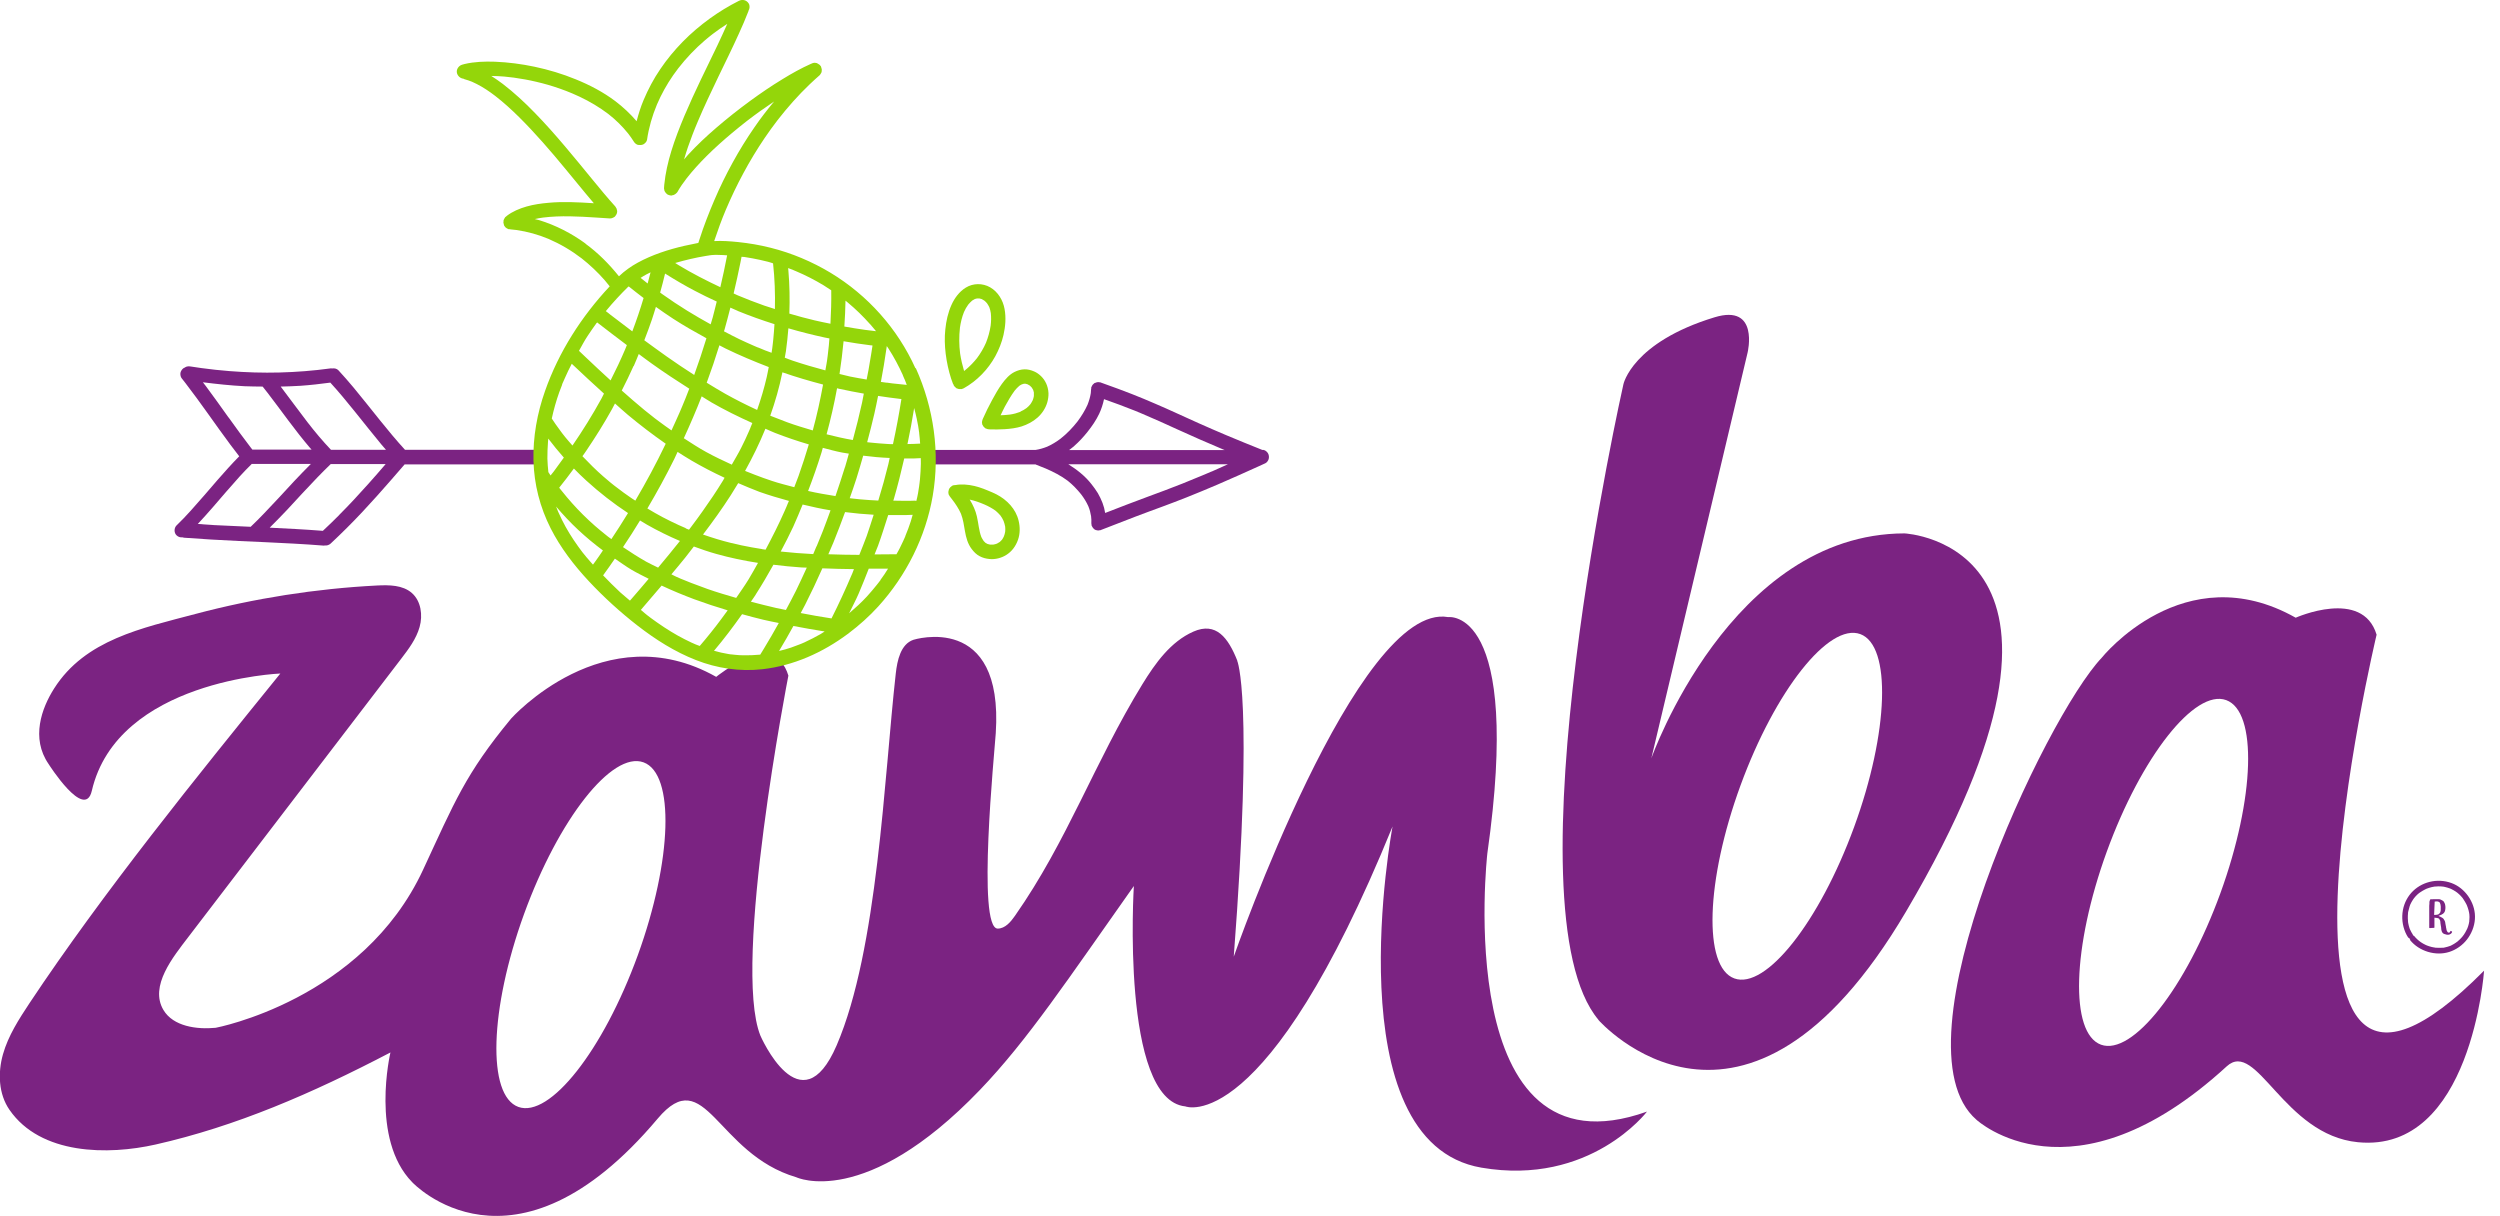
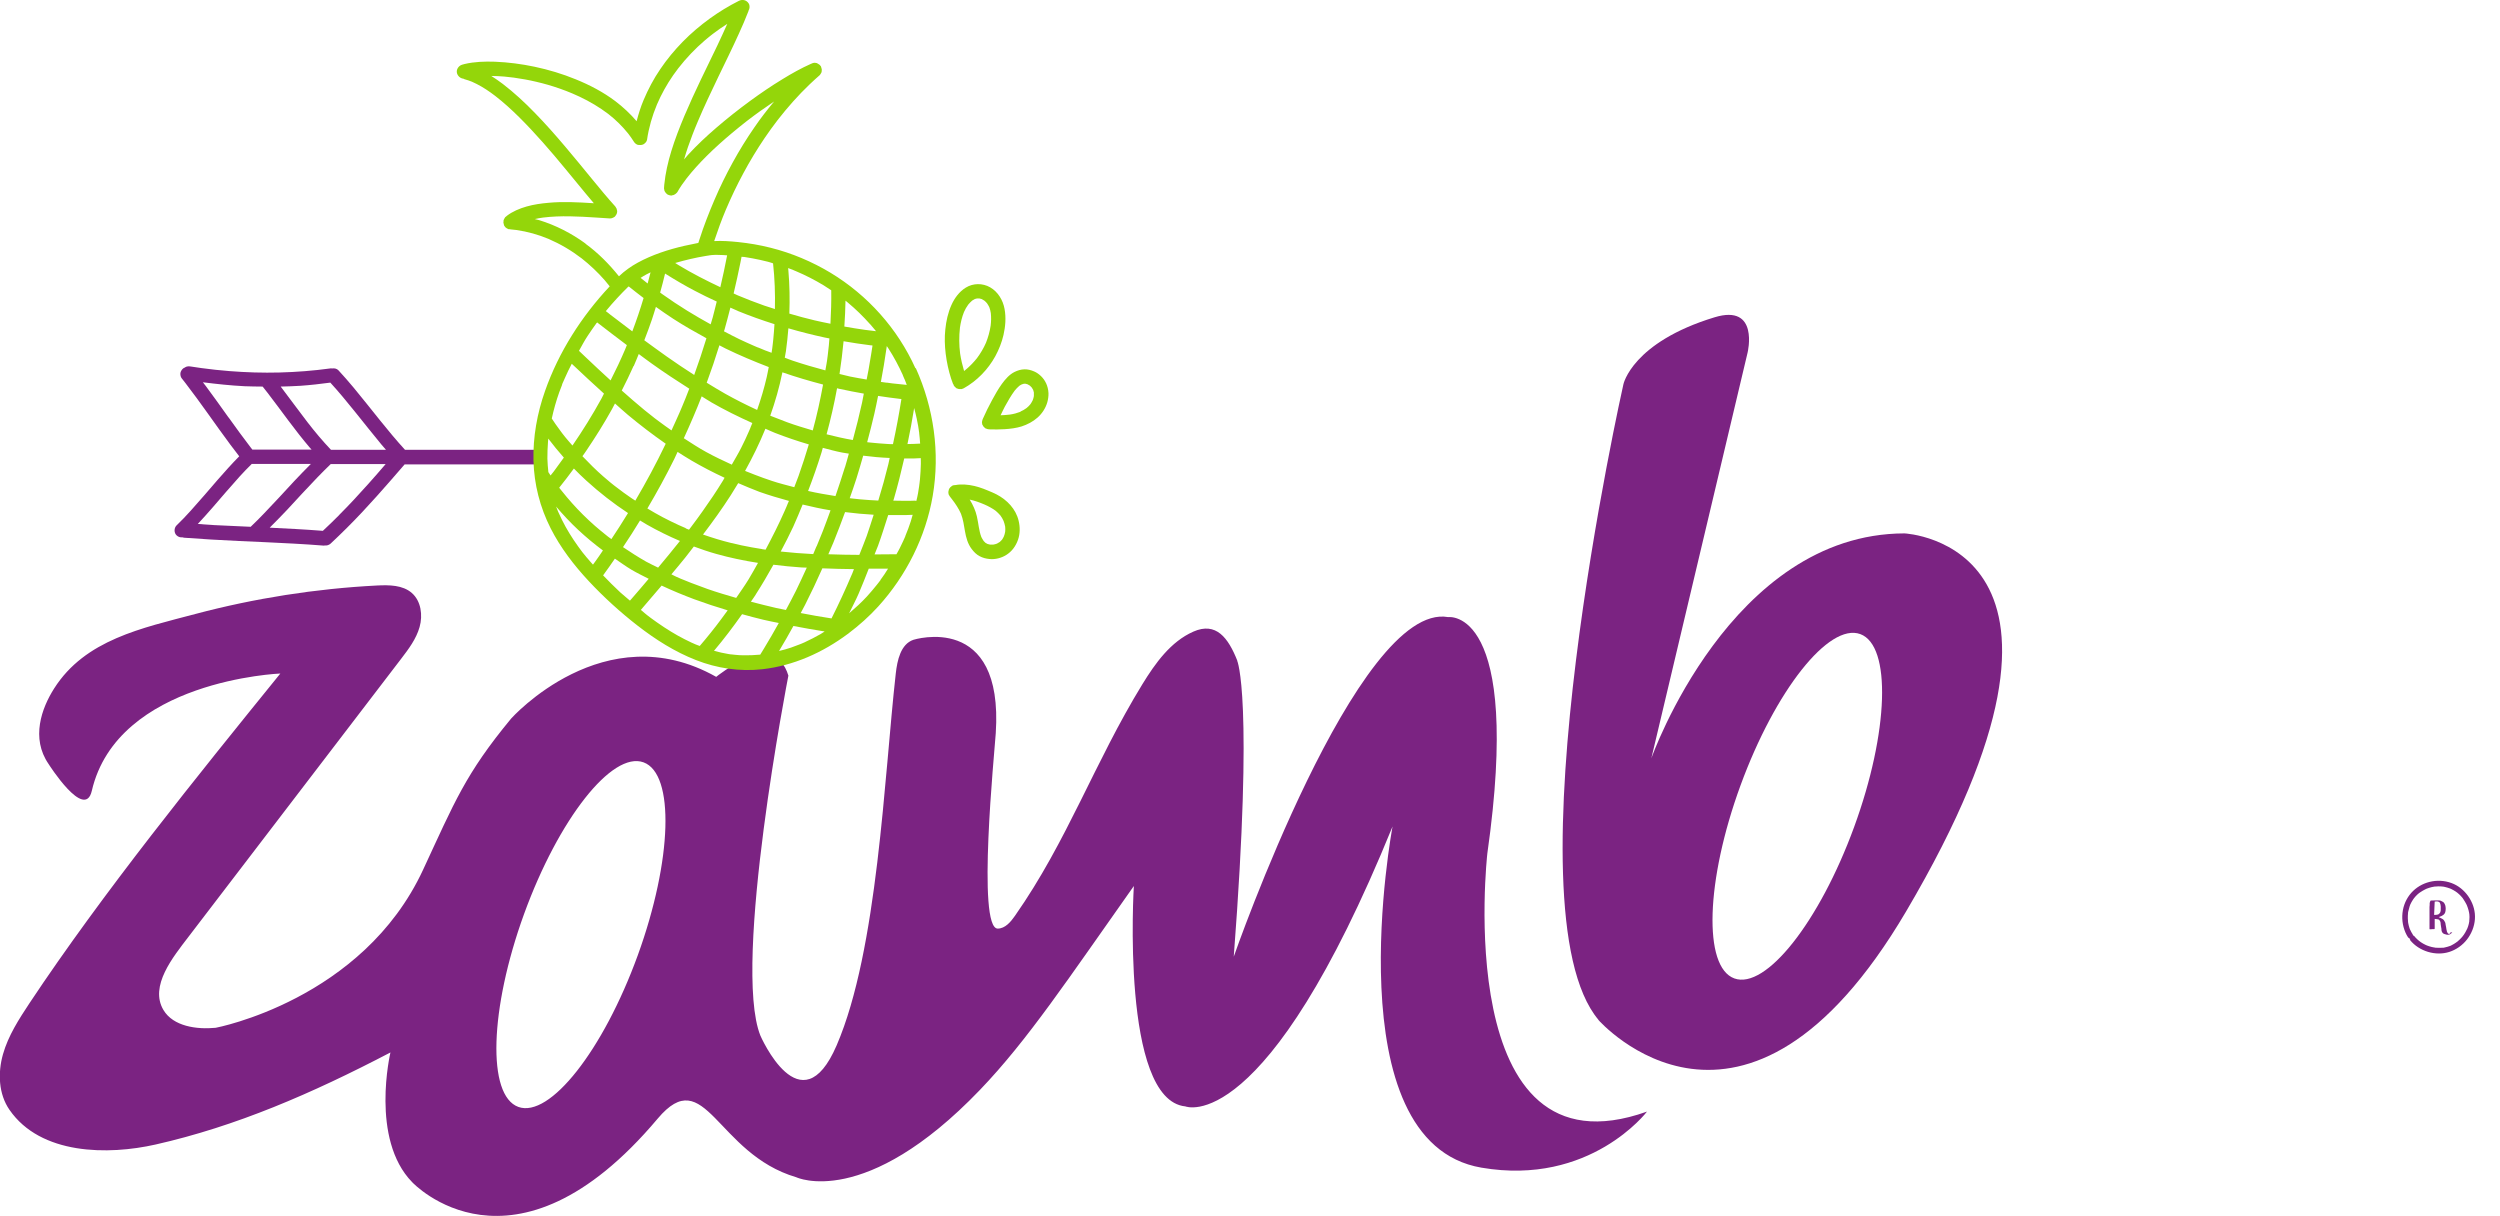
<svg xmlns="http://www.w3.org/2000/svg" id="Ebene_2" viewBox="0 0 284.03 138.15">
  <defs>
    <style>.cls-1{fill:#94d60a;}.cls-2{fill:#7b2382;}</style>
  </defs>
  <g id="Ananas">
    <g>
-       <path class="cls-2" d="m278.59,105.85c0,.08-.07.18-.13.23-.05.05-.22.12-.29.12-.02,0-.05,0-.07,0-.07,0-.13,0-.2-.03-.07-.02-.14-.04-.21-.06l-.06-.03c-.05-.02-.08-.06-.12-.09h0s-.02-.03-.02-.04c-.05-.04-.06-.09-.08-.15v-.02s-.02-.02-.02-.04l-.03-.14c-.01-.08-.02-.16-.02-.25,0-.06-.01-.11-.03-.16,0-.03,0-.06-.02-.09,0-.06,0-.1-.02-.15l-.02-.22c0-.13-.06-.23-.13-.33,0-.01-.01-.03-.03-.03l-.04-.03c-.06-.04-.38-.07-.47-.08v.35c0,.14,0,.28,0,.42,0,.04,0,.08,0,.13,0,.06,0,.11,0,.16h0c0,.07,0,.1-.07.1-.13,0-.26,0-.39.02-.03,0-.06,0-.09,0-.04,0-.04-.05-.04-.07,0-.08,0-.17,0-.26,0-.26,0-.53,0-.79,0-.07,0-.15,0-.23v-.12s0-.07,0-.11c0-.21,0-.42,0-.63v-.32c0-.08.01-.15.02-.23,0-.07,0-.15,0-.23,0-.03.05-.14.06-.18.01-.03.02-.08.05-.09.03-.02.1-.01.14-.01.11,0,.21,0,.32-.01h0c.17,0,.33,0,.5,0,.13,0,.28.07.39.14.02.02.05.03.08.05.03.03.07.06.1.09.04.06.06.12.09.18.05.06.09.34.09.42,0,.31-.02.6-.3.79-.06.04-.12.07-.19.11-.06.03-.13.04-.19.07-.04.02-.06.03-.11.05.08.05.17.06.24.11.07.05.14.07.22.12.11.06.2.24.26.35.05.09.04.18.06.27.03.14.06.28.08.42,0,.05,0,.09.02.14,0,.02.01.04.02.06,0,.08.02.15.05.22.04.08.1.21.2.21.06,0,.12-.01.16-.06,0,0,0,0,.01-.02,0-.02.03-.12.04-.12.05,0,.15.03.15.08Zm-1.59-1.95c.06-.03.13-.1.17-.14.17-.19.13-.5.13-.73,0-.01,0-.03,0-.04-.02-.12-.02-.25-.08-.36,0-.14-.23-.22-.34-.22-.01,0-.02,0-.04,0-.08,0-.15.02-.23.02,0,.46-.06.93-.06,1.39,0,.05,0,.09,0,.13h0c.08,0,.38-.02.44-.05Z" />
+       <path class="cls-2" d="m278.59,105.85c0,.08-.07.18-.13.23-.05.05-.22.12-.29.12-.02,0-.05,0-.07,0-.07,0-.13,0-.2-.03-.07-.02-.14-.04-.21-.06l-.06-.03c-.05-.02-.08-.06-.12-.09h0s-.02-.03-.02-.04c-.05-.04-.06-.09-.08-.15v-.02s-.02-.02-.02-.04c-.01-.08-.02-.16-.02-.25,0-.06-.01-.11-.03-.16,0-.03,0-.06-.02-.09,0-.06,0-.1-.02-.15l-.02-.22c0-.13-.06-.23-.13-.33,0-.01-.01-.03-.03-.03l-.04-.03c-.06-.04-.38-.07-.47-.08v.35c0,.14,0,.28,0,.42,0,.04,0,.08,0,.13,0,.06,0,.11,0,.16h0c0,.07,0,.1-.07.1-.13,0-.26,0-.39.02-.03,0-.06,0-.09,0-.04,0-.04-.05-.04-.07,0-.08,0-.17,0-.26,0-.26,0-.53,0-.79,0-.07,0-.15,0-.23v-.12s0-.07,0-.11c0-.21,0-.42,0-.63v-.32c0-.08.01-.15.02-.23,0-.07,0-.15,0-.23,0-.03.05-.14.06-.18.01-.03.02-.08.05-.09.03-.02.1-.01.14-.01.11,0,.21,0,.32-.01h0c.17,0,.33,0,.5,0,.13,0,.28.07.39.14.02.02.05.03.08.05.03.03.07.06.1.09.04.06.06.12.09.18.05.06.09.34.09.42,0,.31-.02.6-.3.79-.06.04-.12.07-.19.11-.06.03-.13.04-.19.07-.04.02-.06.03-.11.05.08.05.17.06.24.11.07.05.14.07.22.12.11.06.2.24.26.35.05.09.04.18.06.27.03.14.06.28.08.42,0,.05,0,.09.02.14,0,.02.01.04.02.06,0,.08.02.15.05.22.04.08.1.21.2.21.06,0,.12-.01.16-.06,0,0,0,0,.01-.02,0-.02.03-.12.04-.12.05,0,.15.03.15.08Zm-1.59-1.95c.06-.03.13-.1.17-.14.17-.19.13-.5.13-.73,0-.01,0-.03,0-.04-.02-.12-.02-.25-.08-.36,0-.14-.23-.22-.34-.22-.01,0-.02,0-.04,0-.08,0-.15.02-.23.02,0,.46-.06.93-.06,1.39,0,.05,0,.09,0,.13h0c.08,0,.38-.02.44-.05Z" />
      <path class="cls-2" d="m273.81,106.8c.51.64,1.24,1.1,2.03,1.34s1.65.26,2.43.01,1.49-.75,2-1.4.85-1.47.91-2.32-.17-1.65-.59-2.35-1.05-1.3-1.79-1.64-1.63-.46-2.47-.31-1.57.52-2.16,1.08-1.02,1.35-1.17,2.18c-.16.87-.06,1.75.29,2.56.08.18.17.35.28.52.09.14.29.21.43.11.14-.09.21-.29.11-.43-.11-.16-.2-.33-.28-.51,0-.01,0-.02-.02-.03-.02-.05,0,.02.01.02,0-.02-.02-.05-.03-.07-.02-.05-.04-.09-.05-.14-.03-.09-.06-.18-.08-.28s-.05-.19-.06-.28c0-.05-.02-.09-.02-.14,0-.01,0-.02,0-.04,0-.04,0,.07,0,.03,0-.02,0-.05,0-.07-.02-.2-.03-.39-.02-.59,0-.1.01-.19.02-.29,0-.02,0-.04,0-.07-.01.1,0,.02,0,0,0-.05.02-.1.03-.15.04-.19.09-.38.15-.56.02-.05.03-.09.05-.14,0-.02.02-.04.02-.06.02-.04-.03.06-.01.02,0-.01.01-.03.02-.04.04-.09.08-.17.13-.26s.1-.17.15-.25c.03-.04.05-.08.08-.12.01-.02.03-.04.04-.05,0-.01.01-.02.02-.03.04-.05-.03.04-.01.01.12-.15.24-.29.38-.42.07-.06.14-.12.21-.18.05-.04-.04.03,0,0,.02-.01.04-.03.06-.04.04-.03.08-.06.12-.08.15-.1.32-.2.48-.28.04-.02.08-.04.12-.06.01,0,.09-.04.04-.02s.03-.01.05-.02c.09-.03.17-.07.26-.09.18-.06.36-.1.54-.13.04,0,.09-.01.13-.02,0,0-.08.01-.03,0,.01,0,.02,0,.04,0,.02,0,.05,0,.07,0,.1,0,.19-.02.29-.02.19,0,.37,0,.56.03.06,0-.07-.01,0,0,.02,0,.05,0,.07.01.05,0,.09.02.14.03.09.02.18.04.27.07s.18.06.27.09c.02,0,.04.02.06.02.06.03-.05-.02,0,0,.04.02.09.04.13.06.17.08.33.18.49.28.04.03.07.05.11.08.02.01.04.03.06.04,0,0-.06-.04-.03-.02.01,0,.02.02.04.03.07.06.14.12.21.18.14.13.27.27.39.42.01.02.03.03.04.05.03.03-.04-.05-.02-.02,0,0,.01.02.02.03.03.04.06.08.08.12.05.08.1.16.15.24s.09.16.14.25c.02.04.04.08.06.12.01.02.02.04.03.07,0,.01,0,.02.01.03.02.04,0-.02-.01-.03.07.18.13.35.18.54.02.09.04.18.06.27,0,.02,0,.05.01.07,0,0,0,.02,0,.03,0,.04,0-.07,0-.03,0,.05.01.1.02.14.02.19.02.38,0,.57,0,.04,0,.08-.01.13,0,.02,0,.05,0,.07,0,0,.01-.08,0-.03,0,.01,0,.03,0,.04-.01.09-.03.18-.05.27-.04.18-.1.36-.17.53,0,.02-.05.1,0,0,0,.02-.02.04-.03.06-.02.05-.04.09-.07.14-.04.08-.09.17-.13.25s-.1.16-.15.24c-.03.04-.05.07-.08.11-.01.02-.03.03-.04.05,0,0-.02.02-.02.03.01-.02.04-.05.01-.01-.12.15-.25.29-.39.42-.07.06-.13.12-.2.18-.02.02-.04.03-.06.05,0,0-.02.01-.03.02,0,0,.06-.05.02-.02-.04.03-.08.06-.12.09-.15.11-.31.2-.48.29-.04.02-.08.04-.12.06-.02,0-.04.02-.06.03.09-.04,0,0-.02,0-.09.03-.18.06-.27.09s-.19.05-.28.07c-.04,0-.09.02-.13.03-.02,0-.04,0-.06.01-.01,0-.02,0-.04,0-.01,0-.07,0-.01,0s-.02,0-.03,0c-.02,0-.05,0-.07,0-.05,0-.1,0-.14.01-.09,0-.19,0-.28,0s-.19,0-.28-.01c-.05,0-.1,0-.14-.02-.06,0,.08.01,0,0-.03,0-.05,0-.08-.01-.18-.03-.37-.07-.54-.13-.09-.03-.18-.06-.26-.09-.02,0-.04-.02-.07-.03-.06-.03.05.02,0,0-.04-.02-.09-.04-.13-.06-.17-.08-.34-.18-.49-.28-.04-.03-.07-.05-.11-.08-.02-.01-.03-.02-.05-.04,0,0-.02-.01-.03-.02-.03-.02.06.05.01.01-.07-.06-.14-.12-.21-.18-.14-.12-.26-.26-.38-.4-.05-.06-.15-.09-.22-.09-.08,0-.17.03-.22.09s-.1.14-.09.22c0,.09.04.16.09.22h0Z" />
      <path class="cls-2" d="m140.58,75.08c-1.04-2.63-2.42-4.46-5-3.32-2.58,1.14-4.32,3.58-5.8,5.99-5.43,8.86-8.51,17.79-14.47,26.3-.48.69-1.11,1.44-1.95,1.45-2.39.03-.37-20.05-.23-22.2.91-13.85-9.36-10.61-9.36-10.61-1.44.5-1.83,2.32-2,3.83-1.32,11.74-2.04,31.37-6.71,42.23-4.08,9.49-8.67-1.09-8.67-1.09-3.24-8.08,3.18-40.9,3.18-40.9-1.6-5.32-8.2.14-8.2.14-12.7-7.17-23.3,4.74-23.3,4.74-5.2,6.29-6.44,9.51-10,17.17-6.88,14.83-23.57,17.96-23.57,17.96-2.16.21-4.82-.16-5.93-2.02-1.62-2.72,1.11-6.04,2.8-8.26,7.37-9.66,16.84-21.99,24.21-31.65.85-1.11,1.71-2.25,2.09-3.6.38-1.34.17-2.95-.88-3.87-1.04-.91-2.58-.92-3.96-.85-6.97.36-13.91,1.45-20.65,3.24-6.02,1.6-12.5,2.9-16.03,8.46-1.42,2.23-2.66,5.64-.63,8.58,0,0,4.11,6.49,4.91,3.05,2.92-12.6,21.42-13.33,21.42-13.33-9.51,11.74-20.12,24.85-28.49,37.44-1.21,1.83-2.42,3.7-3.02,5.81s-.51,4.52.74,6.32c3.54,5.13,11.21,5.16,16.6,3.94,9.14-2.07,17.73-5.78,26.68-10.46,0,0-2.33,9.84,2.47,14.74,0,0,11.45,12.32,27.89-7.22,5.42-6.44,6.65,3.98,15.75,6.66,0,0,7.78,3.71,20.86-9.92,5.45-5.68,10.05-12.65,17.49-23.17,0,0-1.52,24.29,5.85,25.04,0,0,9.08,3.71,23.54-31.8,0,0-6.74,35.87,10.1,38.76,12.36,2.12,18.81-6.37,18.81-6.37-22.38,7.99-18.14-29.32-18.14-29.32,3.99-28.08-4.45-26.86-4.45-26.86-10.29-1.83-24.36,38.58-24.36,38.58,2.27-29.56.39-33.63.39-33.63Zm-68.12,33.45c-3.93,10.81-10,18.52-13.57,17.23-3.57-1.3-3.27-11.11.65-21.92,3.93-10.81,10-18.52,13.57-17.23,3.57,1.3,3.27,11.11-.65,21.92Z" />
      <path class="cls-2" d="m181.59,115.87s16.54,18.93,34.96-12.31c24.66-41.83-.18-42.96-.18-42.96-19.79.04-28.76,25.56-28.76,25.56l10.94-46.11s1.35-5.56-3.76-4c-9.35,2.85-10.35,7.6-10.35,7.6,0,0-13.43,59.6-2.84,72.21Zm29.06-21.91c-3.95,10.8-10.04,18.5-13.61,17.2-3.56-1.3-3.25-11.12.7-21.92,3.95-10.8,10.04-18.5,13.61-17.2,3.56,1.3,3.25,11.12-.7,21.92Z" />
-       <path class="cls-2" d="m270.01,72.11c-1.6-5.32-9.19-1.93-9.19-1.93-12.7-7.17-22.04,4.55-22.04,4.55-6.35,6.67-24.04,43.99-14.23,52.49,0,0,10.85,10.05,28.43-6.07,3.42-3.13,6.44,7.79,14.91,8.62,12.91,1.27,14.33-19.49,14.33-19.49-28.08,28.32-12.21-38.17-12.21-38.17Zm-17.74,29.35c-3.93,10.81-10,18.52-13.57,17.23-3.57-1.3-3.27-11.11.65-21.92,3.93-10.81,10-18.52,13.57-17.23,3.57,1.3,3.27,11.11-.65,21.92Z" />
      <path class="cls-2" d="m60.91,51.1c-.29,0-.59,0-.88,0-.79,0-1.58,0-2.37,0-1.18,0-2.35,0-3.53,0-1.42,0-2.85,0-4.27,0-1.28,0-2.57,0-3.85,0-.99-1.08-1.92-2.21-2.84-3.35-1-1.24-1.99-2.5-3.01-3.73-.56-.66-1.12-1.32-1.71-1.95-.18-.19-.45-.25-.71-.21-.09,0-.18-.02-.27,0,.01,0,.02,0,.04,0-1.91.26-3.83.41-5.75.46-1.9.05-3.8-.01-5.7-.16-1.06-.08-2.11-.2-3.16-.34-.41-.06-.82-.11-1.22-.18-.22-.03-.43-.04-.63.08-.01,0-.03.03-.04.03-.11.04-.2.1-.28.18-.14.16-.25.36-.24.58,0,.07.02.14.03.22.04.14.11.26.21.36.12.15.24.3.36.46.86,1.12,1.69,2.26,2.51,3.41.85,1.19,1.7,2.39,2.58,3.57.33.44.66.87,1,1.31-.85.86-1.65,1.76-2.44,2.66-1.02,1.18-2.03,2.37-3.08,3.53-.51.57-1.04,1.12-1.59,1.65-.31.3-.32.86,0,1.15.19.18.43.24.67.22.06.01.11.03.17.04,2.05.16,4.11.27,6.17.37,2.09.1,4.19.18,6.28.3,1.15.06,2.3.14,3.45.23.02,0,.05-.01.08-.02.24.03.48-.04.67-.21,1.24-1.16,2.45-2.36,3.61-3.6,1.1-1.17,2.16-2.37,3.22-3.58.53-.6,1.05-1.21,1.58-1.82.92,0,1.84,0,2.76,0,1.48,0,2.96,0,4.43,0,1.24,0,2.48,0,3.72,0,.9,0,1.8,0,2.69,0,.42,0,.85,0,1.27,0,.02,0,.04,0,.06,0,.43,0,.84-.38.82-.82-.02-.44-.36-.82-.82-.82Zm-23.39-7.64c.98,1.07,1.9,2.19,2.81,3.32,1,1.24,1.99,2.5,3.01,3.73.17.2.34.39.51.59-1.14,0-2.28,0-3.42,0-.94,0-1.89,0-2.83,0-.95-1-1.84-2.06-2.68-3.15-1.03-1.33-2.01-2.7-3.03-4.03,0,0,0,0,0,0,.75-.02,1.51-.04,2.26-.09,1.13-.08,2.26-.21,3.38-.36Zm-11.55,3.98c-.85-1.19-1.7-2.39-2.58-3.57-.11-.15-.23-.29-.34-.44,1.58.2,3.16.37,4.75.45.68.03,1.36.03,2.04.04.19.24.37.47.56.71,1.6,2.08,3.1,4.24,4.8,6.23.07.08.14.15.2.22-1.04,0-2.08,0-3.12,0-.9,0-1.8,0-2.69,0-.31,0-.62,0-.92,0-.06-.08-.12-.15-.18-.23-.86-1.12-1.69-2.26-2.51-3.41Zm-1.6,12.22c-.63-.04-1.27-.08-1.9-.13.58-.62,1.14-1.25,1.7-1.89,1.02-1.18,2.03-2.37,3.08-3.53.44-.48.89-.95,1.35-1.4h.55c.79,0,1.58,0,2.37,0,1.18,0,2.35,0,3.53,0,.09,0,.18,0,.27,0-.64.65-1.29,1.3-1.91,1.97-1.12,1.21-2.23,2.43-3.38,3.62-.5.53-1.02,1.04-1.55,1.55-1.37-.06-2.73-.12-4.1-.19Zm14.16-1.14c-.6.61-1.22,1.2-1.85,1.79-2.01-.16-4.02-.26-6.03-.36,0,0,0,0-.01,0,.67-.68,1.35-1.35,2-2.05,1.12-1.21,2.23-2.43,3.38-3.62.51-.53,1.03-1.05,1.56-1.56.58,0,1.15,0,1.73,0,1.5,0,3.01,0,4.51,0-.65.75-1.29,1.5-1.95,2.23-1.08,1.21-2.19,2.41-3.34,3.56Z" />
-       <path class="cls-2" d="m144.06,51.5c-.11-.17-.28-.33-.49-.38-.05-.01-.1,0-.15,0-1.38-.55-2.75-1.11-4.11-1.68-1.05-.44-2.09-.9-3.13-1.36-.86-.38-1.71-.77-2.56-1.16-.77-.35-1.54-.7-2.32-1.03-.89-.39-1.79-.76-2.7-1.12-1.04-.41-2.09-.79-3.15-1.17-.12-.04-.24-.08-.36-.13,0,0-.02,0-.03-.01-.03,0-.05-.02-.08-.03-.03-.01-.07,0-.1,0-.04,0-.08-.02-.12-.02-.02,0-.03,0-.05.01-.07,0-.13.02-.2.05-.03.01-.06.02-.09.03-.02.01-.05.01-.07.02-.04.02-.07.07-.11.1-.02.02-.05.04-.07.06-.05.05-.08.11-.11.17-.02.03-.04.06-.05.1,0,.02-.03.04-.03.06,0,.04,0,.07,0,.11,0,.04-.02.07-.02.11,0,.14-.02.29-.03.43-.07.45-.2.89-.37,1.32-.3.67-.69,1.3-1.13,1.89-.57.73-1.22,1.41-1.95,1.98-.47.35-.97.66-1.51.9-.43.17-.87.3-1.33.37h-12.17c-.43,0-.84.38-.82.82.02.44.36.82.82.82h12.18s.05.03.08.04c.36.14.72.28,1.08.43.88.38,1.74.82,2.51,1.4.56.45,1.06.97,1.51,1.53.32.42.6.87.82,1.36.15.36.25.74.31,1.13.03.27.05.54.03.81,0,.04.02.08.02.12,0,.03,0,.07,0,.1,0,.01.02.03.02.04.02.05.04.1.07.14.03.05.06.09.09.14.03.03.07.06.1.09.03.02.05.06.09.08.02,0,.04.01.05.02.05.03.1.04.16.05.05.02.1.03.16.03.02,0,.03,0,.05,0,.03,0,.05-.01.08-.02.04,0,.09,0,.13-.01,1.34-.53,2.69-1.05,4.03-1.56.99-.38,1.99-.74,2.99-1.11.92-.34,1.84-.69,2.75-1.05,1.18-.47,2.36-.96,3.53-1.46,1.58-.68,3.16-1.39,4.73-2.1.24-.11.48-.22.72-.33.18-.08.33-.31.38-.49.05-.2.03-.46-.08-.63Zm-22.03-.82c.56-.49,1.06-1.03,1.52-1.61.51-.64.98-1.32,1.33-2.06.25-.53.43-1.09.55-1.66,1.18.42,2.37.85,3.53,1.32.29.12.57.24.86.36,1.31.55,2.6,1.14,3.89,1.73,1.72.78,3.45,1.55,5.2,2.28.07.03.15.06.22.09h-17.66c.19-.15.38-.29.56-.44Zm-4.32.43s-.02,0-.04,0h-.02s.04,0,.06,0Zm19.94,2.46c-.33.14-.66.28-.99.42-.76.32-1.52.63-2.29.94-.67.27-1.35.53-2.02.78-.67.25-1.35.5-2.02.75-.78.29-1.56.58-2.34.88-.81.31-1.62.63-2.43.94-.06-.39-.16-.78-.3-1.14-.15-.38-.32-.75-.53-1.11-.22-.36-.47-.7-.73-1.03-.72-.92-1.64-1.64-2.62-2.25h18.12c-.61.27-1.22.55-1.83.82Z" />
      <g>
        <path class="cls-1" d="m104,41.83c-2.03-4.5-5.42-8.29-9.64-10.84-2.11-1.27-4.41-2.24-6.8-2.84-1.22-.31-2.46-.52-3.71-.65-.89-.09-1.81-.16-2.71-.11.4-1.2.83-2.39,1.32-3.55.6-1.41,1.26-2.8,1.99-4.15.74-1.38,1.55-2.72,2.43-4.02.47-.69.96-1.37,1.47-2.03,1.12-1.44,2.33-2.81,3.65-4.07.37-.35.75-.7,1.14-1.04.01-.01.02-.03.03-.04.04-.05.06-.09.09-.14.02-.04.05-.08.07-.13,0-.02.02-.03.02-.05,0-.03,0-.07,0-.11,0-.04.02-.08.02-.11,0-.02,0-.04-.01-.06,0-.05-.02-.1-.03-.15-.01-.05-.03-.1-.05-.15,0-.02,0-.04-.02-.06-.02-.03-.05-.05-.07-.08-.02-.03-.03-.06-.06-.08-.01-.01-.03-.02-.05-.03-.04-.04-.09-.06-.13-.09-.04-.03-.09-.05-.13-.07-.02,0-.03-.02-.05-.02-.07,0-.14-.02-.22-.03-.13,0-.24.04-.35.1-.02,0-.04,0-.06.02-1.12.5-2.19,1.1-3.23,1.74-1.27.77-2.5,1.61-3.69,2.48-1.31.96-2.59,1.97-3.82,3.03-1.13.97-2.22,1.99-3.23,3.09-.16.17-.3.35-.45.52.27-.94.59-1.86.94-2.77.19-.51.4-1.01.61-1.51.73-1.73,1.54-3.43,2.35-5.12.78-1.62,1.58-3.23,2.32-4.87.39-.85.76-1.71,1.1-2.59,0,0,0-.02,0-.03.15-.25.17-.59.02-.83-.25-.39-.71-.5-1.12-.29-1.15.58-2.25,1.25-3.29,2-1.1.8-2.13,1.67-3.08,2.64-.94.96-1.8,2-2.55,3.11-.76,1.11-1.38,2.29-1.9,3.52-.33.78-.58,1.59-.79,2.4-.72-.84-1.53-1.6-2.41-2.27-1.38-1.04-2.91-1.84-4.51-2.49-1.51-.62-3.08-1.09-4.68-1.43-1.48-.31-2.99-.51-4.51-.57-1.14-.04-2.32,0-3.43.26-.1.02-.19.05-.29.08-.41.12-.71.58-.57,1,.11.33.4.56.73.59.04.02.07.05.12.06.28.07.56.18.83.28.75.33,1.46.75,2.13,1.23.18.13.36.26.54.4.94.73,1.83,1.54,2.68,2.38.93.92,1.83,1.89,2.7,2.87.88.99,1.73,2,2.57,3.02.78.94,1.55,1.89,2.33,2.83.3.36.61.72.91,1.08-.9-.06-1.8-.11-2.71-.13-.82-.01-1.64,0-2.45.08-.83.07-1.67.19-2.48.42-.8.23-1.6.56-2.26,1.07-.03.02-.05.04-.07.07-.03.02-.07.04-.09.06-.02.02-.02.04-.04.06-.03.03-.04.07-.06.1-.03.05-.06.1-.08.16,0,.02-.02.03-.02.05,0,.03,0,.07,0,.11,0,.04-.02.07-.02.11,0,.02,0,.04.01.06,0,.05.02.1.03.15.01.05.03.11.05.16,0,.02,0,.04.02.05.02.03.05.05.07.08.02.03.03.06.06.08.01.01.03.02.04.03.05.05.11.08.17.11.03.01.05.03.08.04.02,0,.04.03.07.03.04,0,.09,0,.13,0,.03,0,.06.02.09.02.22.02.44.04.66.07,1.25.18,2.48.52,3.65,1.01,1.34.58,2.6,1.32,3.76,2.21.94.74,1.82,1.57,2.61,2.47.2.23.39.47.58.71-3.2,3.42-5.78,7.44-7.34,11.87-.9,2.54-1.39,5.25-1.32,7.95.07,2.68.74,5.28,1.95,7.67,1.12,2.21,2.66,4.21,4.34,6.01,1.7,1.82,3.57,3.52,5.54,5.05,2.04,1.58,4.22,2.97,6.63,3.91,2.39.94,4.99,1.33,7.55,1.04,3.54-.4,6.85-1.89,9.7-4.01,0,0,.02,0,.02,0,.02-.01.04-.04.06-.06,1.22-.92,2.36-1.94,3.38-3.06,3.18-3.5,5.39-7.9,6.19-12.57.84-4.91.12-9.97-1.92-14.5Zm-.03,15.05c-.82.04-1.65.01-2.48,0,.02-.07.05-.15.07-.22.44-1.51.82-3.04,1.17-4.57.34,0,.69,0,1.03,0,.28-.01.57-.03.85-.04,0,.22.02.44.01.66-.01.58-.05,1.16-.1,1.74-.01.15-.03.29-.05.44,0,.07-.02.14-.03.22,0,.01,0,.06-.01.1-.04.28-.08.56-.13.83-.05.29-.12.58-.19.87-.05-.01-.1-.03-.16-.03Zm-6.33,6.16c-1.18,0-2.35-.03-3.53-.07.19-.45.39-.89.58-1.35.46-1.14.9-2.29,1.32-3.44,1.08.14,2.17.24,3.25.3-.26.8-.51,1.61-.79,2.41-.26.72-.56,1.43-.84,2.15Zm-.85,2.2c-.72,1.7-1.49,3.37-2.32,5.02-1.17-.18-2.34-.38-3.5-.61.16-.31.34-.62.5-.94.69-1.36,1.34-2.74,1.96-4.14,1.2.04,2.39.09,3.59.09-.08.19-.14.38-.22.57Zm-19.51.48c-.15-.07-.31-.13-.46-.2-.19-.08-.36-.19-.54-.27.53-.63,1.06-1.26,1.58-1.91.33-.41.64-.84.97-1.25.84.31,1.68.6,2.54.84,1.56.44,3.15.77,4.75,1.02-.36.62-.69,1.26-1.07,1.87-.44.72-.93,1.41-1.41,2.11-1.1-.32-2.19-.64-3.27-1.02-.62-.22-1.24-.45-1.86-.69-.31-.12-.63-.25-.94-.38-.05-.02-.28-.11-.08-.03-.07-.03-.15-.06-.22-.09Zm-8.04-4.63c-.06-.04-.12-.09-.17-.13.18.15-.05-.04-.09-.07-.47-.37-.94-.76-1.39-1.15-.92-.81-1.79-1.67-2.6-2.58-.4-.45-.79-.91-1.17-1.39-.05-.06-.09-.12-.14-.17-.01-.02-.03-.04-.04-.05-.04-.05-.07-.09-.11-.14.57-.71,1.13-1.44,1.67-2.18.46.47.92.93,1.41,1.37,1.48,1.35,3.07,2.59,4.74,3.69-.61,1-1.24,1.99-1.89,2.96-.07-.05-.14-.1-.21-.16Zm-5.18-9.1c-.38.53-.76,1.06-1.15,1.58-.12.15-.24.3-.36.45-.08-.13-.17-.25-.25-.38-.05-.52-.1-1.03-.11-1.55,0-.64.02-1.28.07-1.92.01-.13.02-.23.03-.34.56.74,1.15,1.46,1.77,2.16Zm5.82-6.14c.48.42.95.86,1.44,1.27,1.39,1.16,2.83,2.26,4.31,3.29,0,.02-.01.03-.02.05-1.05,2.19-2.2,4.33-3.43,6.42-.15-.1-.31-.19-.46-.3-.57-.39-1.14-.8-1.69-1.23-.03-.02-.06-.05-.08-.06-.07-.05-.14-.11-.21-.16-.14-.11-.27-.22-.41-.33-.27-.22-.54-.45-.8-.68-.83-.72-1.6-1.5-2.36-2.29.15-.21.31-.42.45-.64,1.03-1.52,2-3.07,2.89-4.67.12-.22.24-.45.36-.68Zm2.12-4.26c.2-.45.38-.91.57-1.37.5.37,1,.75,1.51,1.11,1.38.99,2.8,1.92,4.23,2.83-.14.37-.28.73-.43,1.1-.12.3-.24.6-.37.9-.06.14-.11.27-.17.4l-.05.12s0,0,0,0c-.03.08-.07.15-.1.23-.29.67-.6,1.33-.9,1.99-.48-.34-.96-.67-1.43-1.03-.14-.11-.29-.22-.43-.32l-.09-.07c.12.09.02.01,0,0-.08-.07-.17-.13-.25-.2-.29-.23-.58-.46-.87-.69-.88-.72-1.73-1.47-2.58-2.22.47-.92.92-1.85,1.34-2.79Zm1.57-9.39s-.1-.07-.14-.11c-.02-.02-.05-.04-.07-.06-.19-.15-.39-.3-.58-.46.22-.14.44-.28.67-.4.15-.08.31-.16.46-.23-.1.42-.22.85-.33,1.27,0,0,0,0,0,0Zm10.23,3.12c1.37.56,2.77,1.06,4.19,1.51-.04.59-.08,1.17-.14,1.76-.02.18-.04.36-.06.54-.01.08-.02.17-.03.25,0,0,0,0,0,0,0,.06-.02.11-.02.17-.03.18-.06.36-.08.53-.24-.09-.49-.17-.73-.27-.26-.1-.51-.21-.77-.32-.01,0-.01,0-.02,0,0,0,0,0,0,0-.07-.03-.13-.06-.2-.08-.13-.06-.26-.11-.39-.17-.52-.23-1.04-.46-1.56-.71-.59-.28-1.16-.59-1.74-.89.02-.07.05-.14.07-.21.24-.82.44-1.65.66-2.48.28.12.56.25.84.37Zm15.18,3.91s.09.01.14.02c0,.02,0,.04,0,.06-.04.3-.09.6-.14.9-.1.62-.2,1.23-.31,1.84-.06.36-.14.71-.21,1.07-.63-.11-1.25-.21-1.88-.34-.4-.09-.8-.2-1.2-.29.19-1.24.34-2.48.46-3.72,1.04.18,2.09.34,3.14.47Zm2.46,11.23c-.21,0-.42,0-.62-.02-.65-.04-1.29-.09-1.94-.16-.12-.01-.24-.03-.36-.04.29-1.07.56-2.14.81-3.21.16-.68.29-1.37.43-2.05.83.12,1.66.25,2.5.34.05,0,.1,0,.15.02-.27,1.72-.59,3.43-.96,5.13Zm-8.68,11.61l-.04.1c-.03.06-.05.12-.08.19-.07.16-.14.32-.2.48-.02.04-.03.08-.05.11-.01,0-.02,0-.03,0-1.22-.06-2.44-.16-3.66-.29.49-.93.98-1.87,1.42-2.82.38-.83.72-1.68,1.07-2.52,1.05.25,2.1.49,3.17.66-.29.78-.57,1.57-.87,2.34-.23.59-.48,1.18-.72,1.77Zm-6.19.31c-.4-.06-.79-.13-1.19-.2-.79-.14-1.57-.31-2.35-.5-1.07-.26-2.12-.59-3.16-.95,1.1-1.45,2.17-2.93,3.15-4.46.29-.46.57-.92.85-1.38.8.34,1.6.69,2.41.99,1.1.39,2.22.72,3.35,1.03-.01.03-.03.07-.04.1,0,.01-.04.09-.05.11,0,.01-.01.03-.02.04-.02.04-.04.08-.05.13-.03.07-.06.15-.09.22-.08.18-.15.35-.23.53-.66,1.5-1.4,2.96-2.17,4.41-.13-.02-.27-.04-.4-.06Zm-8.66-2.38s-.09-.04-.1-.04c-.07-.03-.14-.06-.21-.09-.17-.07-.33-.15-.5-.22-.62-.28-1.23-.59-1.83-.9-.58-.31-1.16-.64-1.72-.98,1.09-1.85,2.12-3.73,3.07-5.65.13-.26.24-.52.36-.78.52.33,1.03.66,1.56.97,1.23.72,2.49,1.37,3.78,1.97-.06.1-.11.21-.18.32-.74,1.21-1.53,2.38-2.35,3.53-.41.58-.83,1.15-1.26,1.72-.08.11-.16.22-.25.33-.13-.05-.26-.1-.38-.15Zm9.43-18.3c-.08.38-.14.76-.23,1.14-.29,1.26-.66,2.5-1.09,3.73-.05-.02-.1-.04-.14-.06-1.17-.54-2.33-1.13-3.46-1.76-.72-.4-1.42-.84-2.13-1.27.52-1.4,1-2.82,1.44-4.25.23.12.46.25.69.36,1.6.78,3.25,1.47,4.91,2.11Zm8.05,2.48c.91.21,1.83.37,2.75.54-.07.34-.13.69-.2,1.03-.31,1.42-.67,2.84-1.05,4.24-1-.17-2-.4-2.98-.65.47-1.73.87-3.47,1.19-5.23.1.02.2.05.3.08Zm-3.06,4.72c-.98-.29-1.96-.58-2.91-.93-.62-.23-1.24-.47-1.86-.72-.02,0-.04-.02-.05-.02.57-1.61,1.04-3.25,1.38-4.93,1.52.53,3.06.98,4.62,1.39-.32,1.75-.7,3.49-1.17,5.21Zm-2.1,6.45c-.84-.23-1.69-.43-2.52-.71-.66-.22-1.31-.45-1.95-.7-.33-.13-.66-.26-.99-.39-.04-.02-.08-.03-.12-.05.86-1.55,1.64-3.14,2.31-4.79.36.15.72.33,1.08.47,1.26.49,2.55.93,3.85,1.31-.36,1.2-.74,2.39-1.16,3.57-.16.43-.33.86-.49,1.29Zm-9.45-9.66c1.52.88,3.09,1.65,4.69,2.37,0,0,0,0,0,.01-.07.17-.14.34-.21.51,0,0,0,.01,0,.02,0,.01-.02.06-.03.07-.04.09-.08.19-.12.28-.28.65-.58,1.29-.9,1.92-.33.66-.71,1.28-1.07,1.92-.98-.45-1.95-.91-2.9-1.43-.88-.48-1.71-1.03-2.55-1.57.72-1.57,1.41-3.16,2.03-4.76.36.22.7.45,1.07.66Zm15.21,7.4c-.34,1.1-.7,2.19-1.07,3.27-1.04-.17-2.08-.34-3.11-.58.56-1.45,1.07-2.91,1.53-4.39.05-.17.09-.34.14-.51.74.19,1.47.4,2.22.54.24.05.49.08.74.12-.15.52-.28,1.04-.44,1.55Zm-1.83-13.78c-.04.36-.08.71-.12,1.07-.02.18-.04.36-.07.53,0,.05-.04.31-.02.12-.01.09-.02.18-.04.27-.04.26-.1.52-.14.78-1.24-.33-2.48-.69-3.7-1.1-.31-.1-.61-.23-.91-.34.04-.25.09-.49.13-.74.12-.86.21-1.73.28-2.6,1.37.4,2.75.75,4.14,1.05.17.04.35.06.52.1-.03.29-.04.58-.07.87Zm-13.17-3.3c-.08.28-.17.56-.25.84-.91-.5-1.8-1.02-2.68-1.56-.95-.59-1.89-1.21-2.8-1.86-.09-.06-.17-.13-.26-.19.2-.72.39-1.43.56-2.16,1.1.69,2.23,1.36,3.38,1.96.82.43,1.65.84,2.49,1.22-.15.58-.28,1.16-.44,1.74Zm-6.48-1.15c.65.46,1.31.93,1.98,1.36,1.22.79,2.49,1.51,3.77,2.21-.43,1.4-.89,2.79-1.39,4.17-1.06-.68-2.11-1.38-3.14-2.11-.85-.6-1.69-1.22-2.53-1.83.3-.78.6-1.57.87-2.37.16-.47.3-.95.45-1.43Zm-1.8,24.27c.26.16.51.32.78.47,1.21.69,2.47,1.31,3.76,1.86-.81,1.02-1.64,2.03-2.48,3.03-.45-.23-.92-.43-1.36-.68-.9-.51-1.77-1.07-2.63-1.65.67-.99,1.31-2,1.93-3.02Zm13.14,8.43c.71-1.11,1.38-2.25,2.02-3.4,1.06.13,2.12.24,3.19.31.2.01.4.01.6.02-.4.87-.8,1.75-1.22,2.61-.37.74-.76,1.47-1.15,2.2-.36-.08-.72-.14-1.08-.22-.97-.22-1.94-.47-2.9-.72.18-.27.38-.53.55-.8Zm13.93-10.69c-.69-.03-1.38-.08-2.07-.14-.34-.03-.69-.07-1.03-.11-.05,0-.1-.01-.14-.02.26-.74.52-1.48.76-2.23.27-.86.52-1.73.77-2.6,1,.13,2,.22,3.01.26-.06.23-.1.46-.15.7-.34,1.39-.72,2.76-1.14,4.13h0Zm4.53-8.5c.03.15.05.3.07.45.01.07.02.15.03.23,0,.04.01.07.02.11,0,.01,0,.02,0,.05.05.4.08.79.11,1.19-.48.03-.96.04-1.44.05.29-1.36.54-2.72.76-4.09.1.39.21.79.29,1.19.06.27.11.55.16.82Zm-1.74-5.74c.06.14.12.28.18.42.01.03.01.03.02.04,0,.01,0,.01.02.04.02.06.05.12.07.18.06.14.11.28.16.42-.55-.05-1.09-.11-1.63-.17-.12-.01-.25-.03-.37-.05-.07,0-.14-.02-.21-.03-.02,0-.05,0-.07,0h0s0,0,0,0c-.01,0-.02,0-.03,0,0,0,0,0,.01,0-.21-.03-.43-.06-.64-.09.24-1.26.45-2.52.63-3.79.01-.09.03-.19.04-.28.06.09.12.17.18.26.63.98,1.18,2.01,1.66,3.07Zm-3.72-5.81c.18.21.36.42.54.64.05.06.09.11.14.17-.41-.04-.82-.09-1.23-.15-.79-.11-1.58-.24-2.37-.38.06-.98.12-1.96.13-2.94.09.07.18.14.27.22.9.75,1.74,1.57,2.52,2.45Zm-8.73-6.14c.07.03.14.06.21.09.01,0,.06.03.1.04,1.09.46,2.14,1,3.15,1.61.29.18.57.37.86.56.02,1.27-.02,2.54-.09,3.8-.6-.12-1.2-.24-1.79-.38-.97-.23-1.93-.49-2.88-.77.06-1.63.03-3.27-.11-4.9,0-.09-.02-.18-.03-.27.06.02.12.04.17.06.14.05.28.11.42.16Zm-5.64-1.5s.11.02.11.02c.3.04.6.09.89.15.59.11,1.19.24,1.77.39.2.05.39.12.58.18.19,1.72.25,3.46.21,5.19-.4-.13-.81-.25-1.21-.39-1.02-.36-2.03-.75-3.03-1.17-.15-.06-.3-.14-.45-.21.28-1.18.54-2.36.78-3.55.04-.21.08-.42.12-.62.03,0,.07,0,.1.01,0,0,.08.01.12.02Zm-1.87-.16c-.23,1.21-.49,2.41-.77,3.61-1.61-.76-3.2-1.57-4.72-2.49-.14-.08-.27-.17-.41-.26,1.14-.33,2.31-.61,3.48-.8.11-.02.21-.03.32-.05.04,0,.07-.01.11-.02.08-.01.17-.02.25-.03.43-.04.87-.01,1.3,0,.15,0,.29.02.44.03Zm-16.09-1.35c-1.59-1.16-3.38-2.08-5.27-2.66-.16-.05-.33-.08-.49-.12.31-.07.62-.13.93-.17,2.02-.25,4.07-.13,6.09,0,.51.04,1.02.07,1.53.1.14,0,.27-.04.39-.11.07-.04.13-.07.18-.12.01-.02.02-.04.03-.05.13-.15.21-.33.21-.53,0-.08-.03-.15-.05-.23,0-.03,0-.05-.02-.08-.02-.04-.04-.07-.06-.1-.03-.06-.06-.12-.11-.17-.89-.98-1.73-2.01-2.57-3.03-1.03-1.26-2.06-2.52-3.11-3.76-1.1-1.3-2.23-2.58-3.42-3.8-1.14-1.18-2.35-2.3-3.65-3.3-.42-.32-.86-.62-1.31-.91.5,0,1,.03,1.49.07.36.03.71.07,1.07.12.85.12,1.7.27,2.54.47.91.21,1.81.47,2.69.78.47.16.94.35,1.4.54,1.16.49,2.28,1.08,3.32,1.78.26.18.52.36.77.55.85.66,1.62,1.42,2.29,2.26.22.29.43.58.62.89.1.17.29.33.49.38.04,0,.09,0,.13,0,.17.02.34,0,.5-.09.17-.11.34-.28.38-.49.2-1.38.59-2.73,1.13-4.02.5-1.17,1.12-2.28,1.84-3.32.19-.27.38-.53.58-.79.9-1.16,1.92-2.23,3.04-3.19.29-.25.59-.49.89-.72.53-.41,1.08-.78,1.64-1.14-.37.82-.74,1.65-1.13,2.46-.62,1.3-1.26,2.59-1.88,3.89-.65,1.35-1.27,2.72-1.86,4.1-.55,1.31-1.07,2.64-1.49,4.01-.38,1.24-.67,2.51-.8,3.81-.01.14-.03.28-.03.42,0,.05.02.11.03.16,0,.02,0,.05.01.07.02.06.04.12.08.17.03.05.06.1.1.14.03.03.06.05.09.08.03.03.06.06.09.08.02,0,.03,0,.05.02.07.04.14.05.21.07.02,0,.04,0,.06.01.03,0,.06.02.09.02.05,0,.08-.02.12-.03.05,0,.1-.02.15-.03.04-.01.07-.03.1-.05.07-.03.12-.07.18-.12.02-.02.03-.03.05-.05.04-.04.08-.07.11-.12.31-.55.67-1.07,1.06-1.57.69-.88,1.45-1.71,2.25-2.51.92-.92,1.9-1.79,2.9-2.63.55-.46,1.11-.91,1.67-1.35,1.01-.78,2.05-1.52,3.11-2.23-.78.94-1.53,1.9-2.22,2.91-.9,1.3-1.73,2.64-2.49,4.03-.76,1.38-1.45,2.79-2.07,4.24-.63,1.47-1.21,2.96-1.7,4.49-.04.13-.09.27-.13.4-.53.1-1.06.21-1.58.33-1.83.42-3.65,1.01-5.3,1.91-.77.42-1.5.94-2.14,1.55-1.11-1.38-2.35-2.64-3.79-3.69Zm4.84,4.93s.05-.04.07-.06c.56.45,1.12.89,1.69,1.32-.38,1.28-.81,2.54-1.28,3.79-.82-.62-1.64-1.24-2.46-1.87-.03-.02-.05-.04-.08-.06-.03-.02-.01-.01-.02-.02-.05-.04-.1-.08-.15-.12-.1-.08-.2-.15-.3-.23.01-.02.03-.03.04-.05.78-.95,1.62-1.85,2.49-2.71Zm-3.57,4.1s.04-.05.05-.07c1.12.87,2.25,1.73,3.38,2.58-.06.16-.12.31-.19.47-.51,1.2-1.07,2.38-1.66,3.54-.94-.86-1.87-1.72-2.79-2.6-.27-.25-.53-.51-.8-.76.32-.57.62-1.15.98-1.69.33-.5.67-.99,1.02-1.47Zm-3.94,7c.03-.06.05-.13.08-.19.01-.02.05-.13.06-.13.06-.14.12-.29.19-.43.24-.55.5-1.09.78-1.62,1.21,1.14,2.43,2.28,3.66,3.39-.1.19-.2.39-.3.59-1,1.82-2.1,3.59-3.28,5.31-.27-.31-.54-.61-.8-.93-.1-.12-.2-.25-.3-.38-.03-.04-.18-.23-.07-.09-.06-.07-.12-.15-.17-.23-.2-.26-.39-.53-.58-.8-.15-.21-.29-.42-.43-.64.22-1.01.5-2.01.85-2.99.11-.29.22-.58.33-.86Zm2.85,19.69c-.43-.51-.63-.77-1.01-1.3-.69-.96-1.32-1.97-1.85-3.04-.13-.26-.25-.53-.37-.79,0,0-.03-.06-.05-.11-.02-.04-.05-.13-.05-.12-.06-.16-.13-.32-.19-.48.79.93,1.62,1.82,2.51,2.65.89.83,1.83,1.61,2.81,2.34-.29.42-.57.86-.88,1.27-.08.11-.17.23-.25.34-.23-.26-.46-.51-.68-.78Zm1.82,1.98c.46-.62.9-1.27,1.34-1.9.62.42,1.22.86,1.87,1.25.64.38,1.31.7,1.97,1.04-.63.74-1.26,1.49-1.9,2.22-.08.09-.15.18-.23.26-.36-.32-.75-.62-1.1-.94-.67-.62-1.31-1.27-1.95-1.93Zm10.11,7.67c-.28-.13-.56-.27-.84-.41-.54-.27-1.06-.57-1.57-.88-.54-.33-1.07-.68-1.58-1.04-.24-.17-.47-.34-.71-.51-.13-.09-.25-.19-.38-.29,0,0-.03-.02-.05-.04-.08-.06-.15-.12-.22-.18-.16-.13-.31-.27-.47-.4.79-.92,1.58-1.84,2.36-2.76,1.21.57,2.45,1.08,3.7,1.55,1.25.46,2.52.88,3.8,1.26-.01.02-.03.04-.04.06-.21.29-.42.58-.63.86-.1.13-.2.27-.3.4-.05.07-.11.14-.16.21-.03.04-.05.07-.08.11,0,0-.02.03-.04.05-.43.56-.87,1.11-1.32,1.65-.2.24-.4.47-.6.71-.06-.02-.13-.04-.19-.07-.06-.02-.12-.05-.18-.07-.02,0-.05-.02-.06-.02-.14-.06-.29-.12-.43-.19Zm5.83,1.41c-.3,0-.59-.02-.89-.05-.16-.01-.31-.03-.47-.05-.03,0-.03,0-.04,0,0,0,0,0-.01,0-.09-.01-.18-.03-.27-.04-.56-.09-1.12-.22-1.66-.37,1.13-1.34,2.18-2.73,3.19-4.16.8.22,1.6.44,2.41.63.58.14,1.17.25,1.76.37-.54.97-1.09,1.93-1.67,2.88-.15.24-.29.48-.44.72-.02,0-.04,0-.06,0-.61.06-1.23.08-1.84.07Zm7.01-1.5c-.12.06-.25.11-.37.16-.04.02-.04.02-.05.02-.01,0-.01,0-.05.02-.07.03-.15.06-.23.09-.3.12-.6.23-.91.34-.44.15-.9.27-1.35.38.56-.94,1.11-1.88,1.63-2.84,1.17.23,2.35.43,3.53.62,0,0,0,0,0,0,0,0,0,.01,0,.02-.15.09-.3.2-.46.29-.56.32-1.14.62-1.73.89Zm8.57-7.05c-.07.1-.14.2-.22.29,0,0-.06.08-.08.1-.05.06-.1.13-.15.19-.35.44-.71.86-1.09,1.28-.63.69-1.32,1.31-2.03,1.92.36-.74.75-1.47,1.08-2.23.41-.93.77-1.89,1.15-2.84.68,0,1.36,0,2.03,0,.05,0,.11,0,.16,0-.13.21-.26.42-.4.63-.15.22-.31.44-.46.65Zm2.83-5.01s-.02.05-.04.09c-.01.03-.05.12-.05.12-.06.13-.12.27-.18.4-.12.27-.25.53-.38.79-.11.23-.25.45-.37.68-.83.01-1.66.01-2.49.02.12-.33.27-.64.39-.97.42-1.15.78-2.33,1.16-3.5.66.01,1.33.01,1.99,0,.26,0,.53-.02.79-.03-.07.25-.14.51-.22.76-.18.55-.38,1.1-.61,1.64Z" />
-         <path class="cls-1" d="m100.73,43.49s.01,0,.02,0c0,0,0,0,0,0,.12.02.05,0-.02,0Z" />
-         <path class="cls-1" d="m69.31,35.73s.02.02.03.02c-.02-.01-.06-.05-.03-.02Z" />
      </g>
      <g>
        <path class="cls-1" d="m113.22,56.17c-.33-.17-.67-.31-1.01-.45-.32-.13-.64-.26-.97-.36-.7-.22-1.45-.35-2.19-.31-.16,0-.32.03-.49.06,0,0,0,0-.01,0-.01,0-.03,0-.04,0-.06,0-.12.01-.17.02-.12.02-.24.1-.34.2,0,0-.02,0-.02.01,0,0,0,.01-.01.02-.05.05-.09.1-.12.15,0,.02-.01.04-.02.05-.03.05-.04.1-.05.16-.01.05-.02.09-.03.14,0,.02-.01.04-.01.06,0,.03.02.06.02.09,0,.04,0,.09,0,.12,0,.03.03.05.04.07,0,.02.02.04.03.06.03.07.07.13.12.19.01.01.02.03.03.04.07.08.14.17.2.26.39.5.74,1.04,1,1.62.24.63.34,1.3.45,1.97.12.71.32,1.46.77,2.04.25.33.53.62.9.81.35.19.71.28,1.11.32.65.07,1.35-.11,1.9-.45.65-.4,1.1-1.02,1.35-1.74.24-.68.24-1.45.07-2.15-.31-1.34-1.32-2.38-2.51-3Zm-2.23,2.52c-.15-.68-.45-1.33-.82-1.93.57.12,1.12.32,1.66.55.44.19.87.42,1.26.7.21.17.4.36.58.57.14.19.25.39.35.61.08.21.14.43.18.65.02.19.02.38,0,.57-.03.19-.08.37-.15.54-.06.13-.13.25-.21.37-.08.09-.16.17-.25.25-.1.07-.21.13-.32.19-.13.05-.27.09-.41.11-.13.01-.26.01-.39,0-.1-.02-.19-.04-.28-.07-.08-.04-.16-.08-.23-.13-.07-.06-.14-.13-.2-.2-.1-.15-.19-.3-.27-.46-.28-.74-.32-1.54-.5-2.31Z" />
        <path class="cls-1" d="m118.85,43.55c-.26-.58-.78-1.1-1.36-1.35-.35-.15-.71-.25-1.1-.24-.4.01-.75.12-1.11.29-.6.29-1.06.83-1.45,1.36-.42.58-.78,1.22-1.12,1.85-.38.69-.72,1.39-1.04,2.11,0,.02,0,.03-.02.05-.03.06-.05.13-.06.2,0,.03-.01.06-.02.09,0,.03-.02.05-.01.07,0,.04.02.07.02.1,0,.04,0,.07,0,.11,0,.02.03.05.04.07.01.03.02.05.04.07.03.07.07.13.12.18.02.02.04.04.07.06.04.03.07.08.11.1.02.01.05.01.07.02.03.02.07.02.1.04.06.02.12.04.19.04.02,0,.03.01.05.01.59.02,1.19.02,1.78-.02.64-.04,1.29-.12,1.91-.31.67-.22,1.29-.54,1.82-1.01.52-.46.92-1.08,1.11-1.75.09-.33.14-.68.13-1.02-.02-.41-.11-.78-.28-1.15Zm-2.9,3.23c-.39.15-.79.26-1.21.32-.35.04-.71.07-1.06.08.16-.33.31-.66.48-.98.34-.62.7-1.25,1.12-1.82.16-.19.33-.38.52-.54.09-.07.19-.12.29-.17.08-.03.15-.05.23-.07.07,0,.13,0,.2,0,.08.02.15.04.22.06.09.04.18.1.26.15.08.07.15.14.22.22.06.09.11.18.16.27.03.09.06.19.08.29.01.14.01.27,0,.41-.03.16-.07.32-.13.47-.08.16-.16.31-.27.46-.14.17-.29.32-.46.45-.21.15-.43.28-.67.38Z" />
        <path class="cls-1" d="m108.29,43.62s.03.05.04.08c.02.04.02.08.04.11.01.02.03.03.04.05.03.05.08.09.12.13.03.02.05.05.08.07.02.01.03.03.05.05.04.02.1.03.15.05.03.01.06.02.09.03.07.01.13.02.19.01.04,0,.08,0,.12,0,.02,0,.05,0,.07,0,.04-.01.07-.04.11-.05.03-.01.06-.01.09-.03,1.51-.84,2.77-2.14,3.6-3.65.41-.76.74-1.58.93-2.42.22-.97.3-1.97.12-2.95-.18-1-.75-1.95-1.64-2.46-.86-.49-1.93-.48-2.77.04-.73.45-1.27,1.18-1.62,1.96-.4.89-.6,1.82-.7,2.78-.1.92-.07,1.84.04,2.76.12.96.32,1.91.62,2.84.07.21.14.41.22.61Zm.77-6.39c.09-.61.23-1.21.46-1.78.13-.3.29-.58.48-.84.14-.17.29-.32.45-.46.09-.06.19-.12.29-.17.09-.03.18-.06.27-.07.09,0,.18,0,.27,0,.09.02.18.04.26.07.1.05.2.11.3.18.11.09.21.19.3.3.1.14.18.29.26.45.08.22.14.44.17.67.05.47.04.95-.02,1.42-.1.66-.28,1.31-.53,1.94-.27.62-.62,1.21-1.03,1.76-.41.51-.87.98-1.38,1.39-.03.02-.06.04-.08.06-.19-.65-.35-1.32-.45-1.99-.12-.97-.13-1.94-.02-2.91Z" />
      </g>
    </g>
  </g>
</svg>